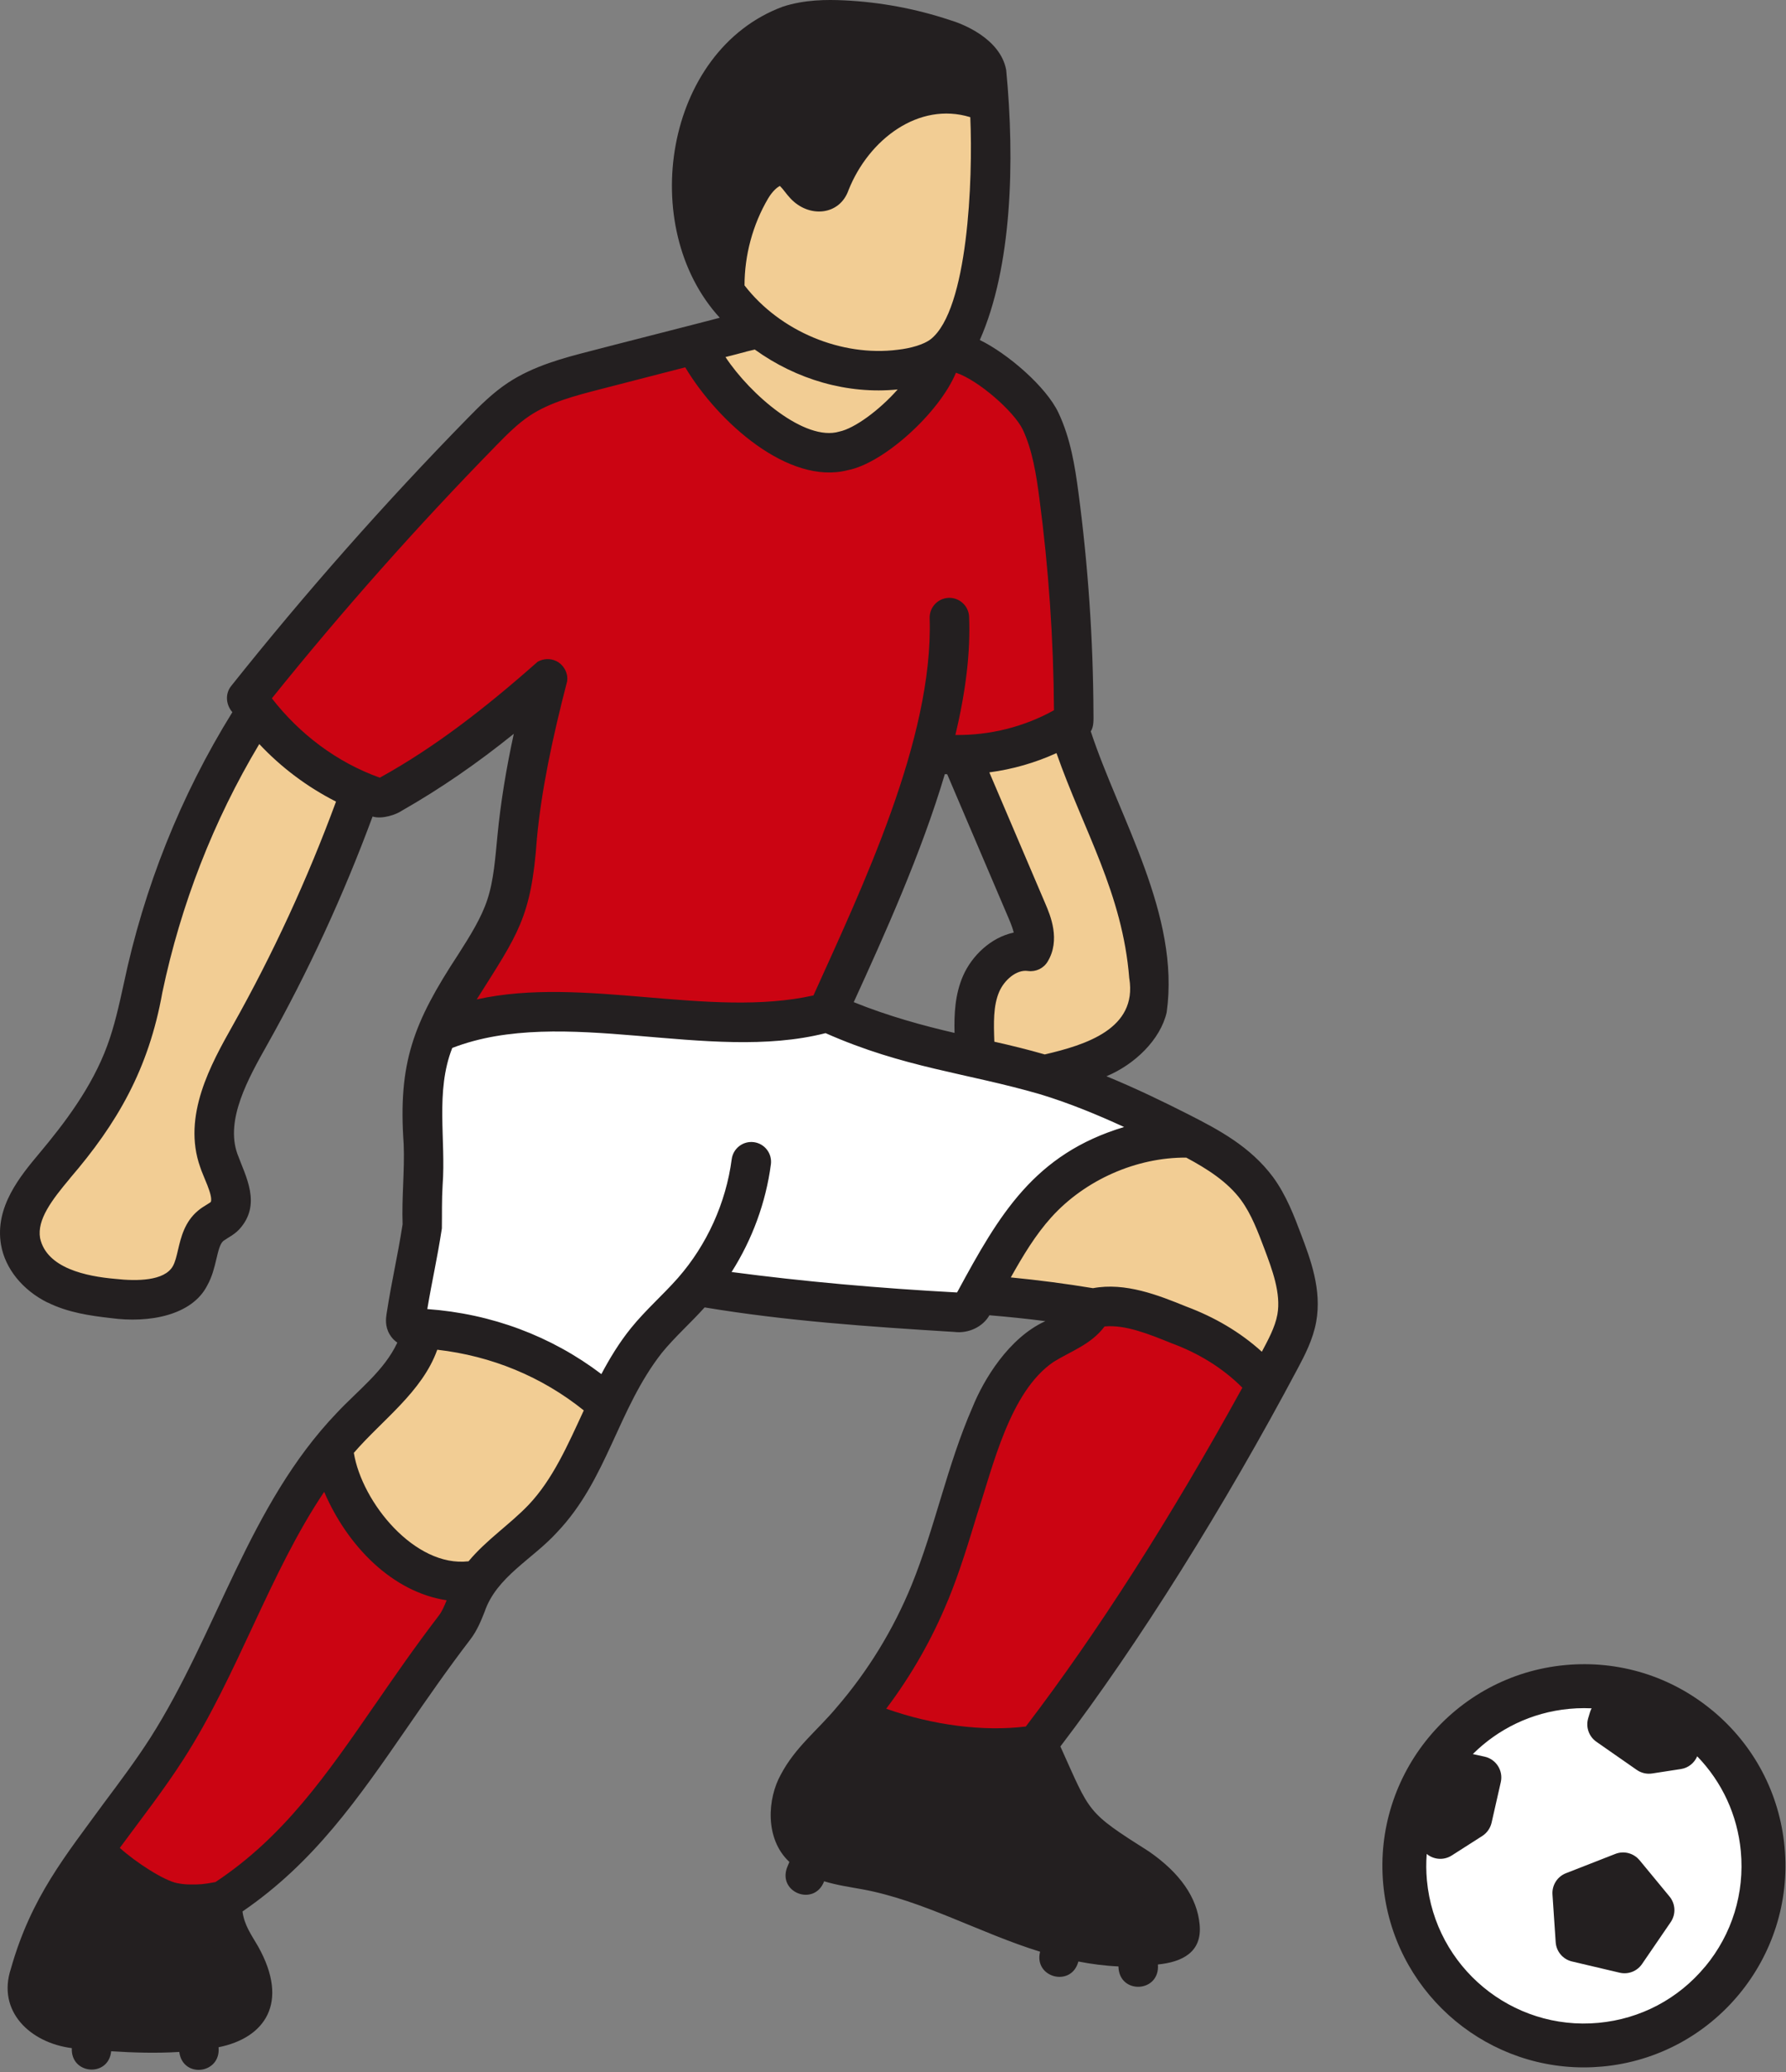
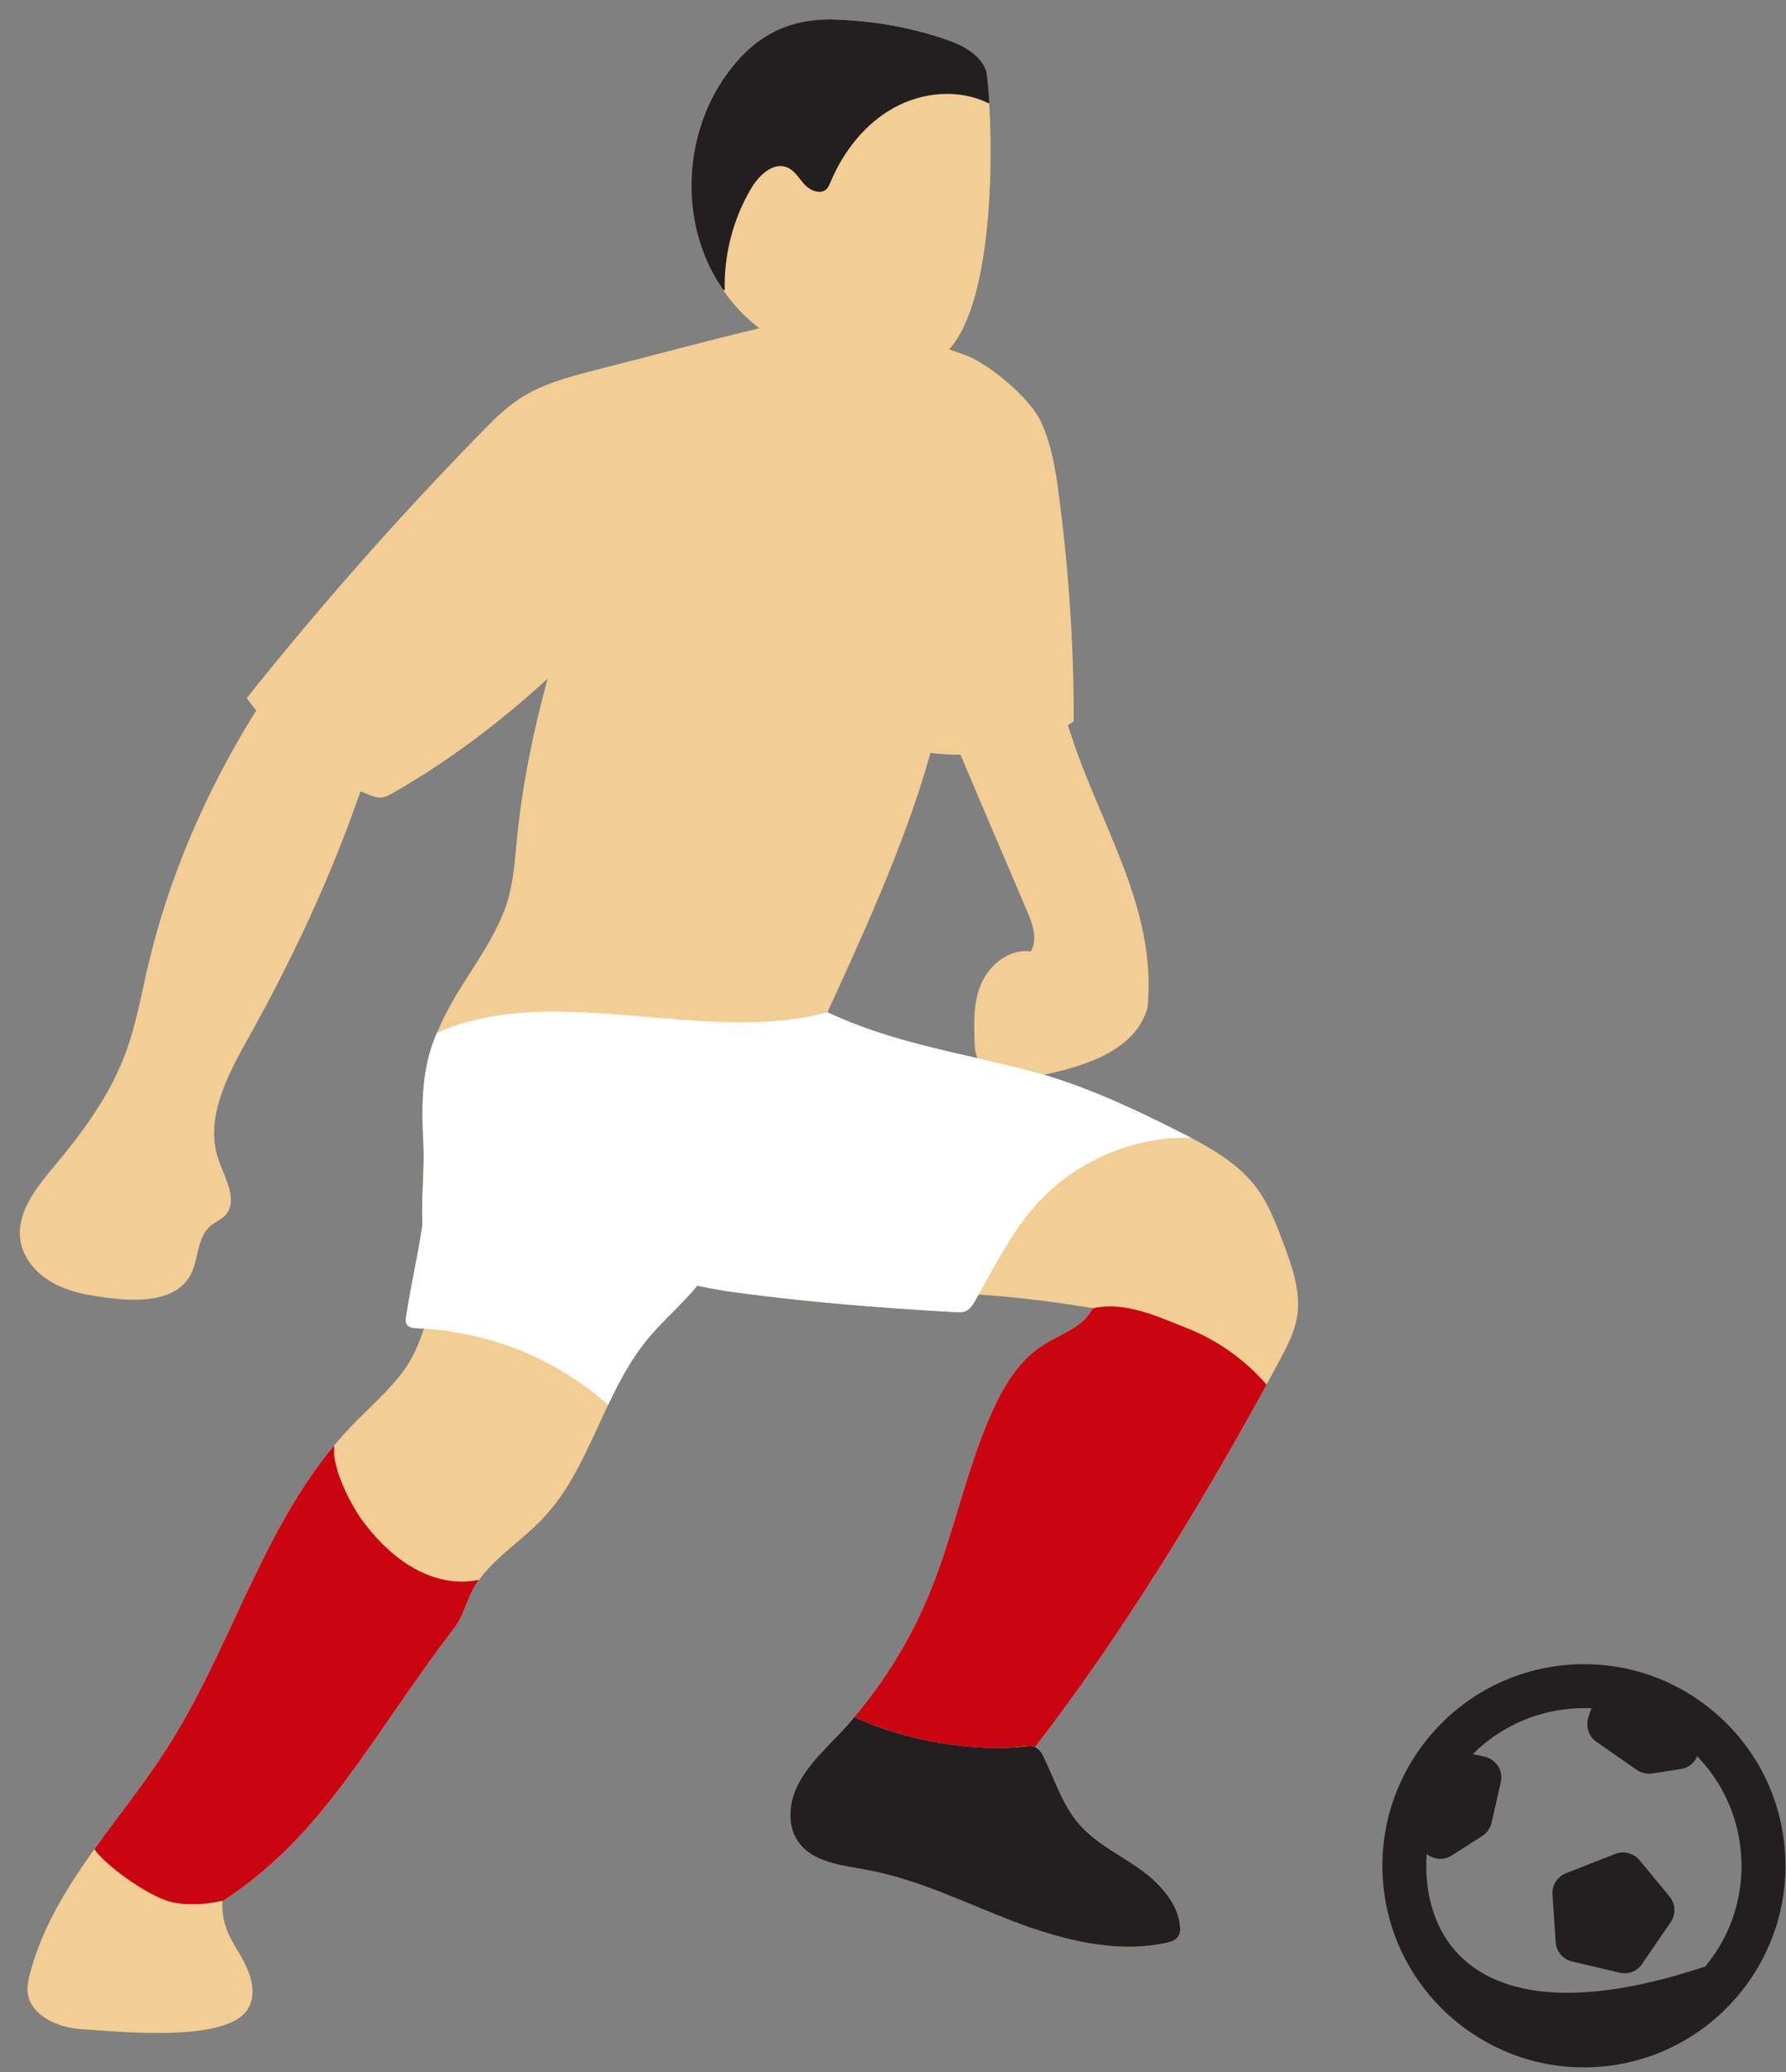
<svg xmlns="http://www.w3.org/2000/svg" width="100%" height="100%" viewBox="0 0 407 472" version="1.1" xml:space="preserve" style="fill-rule:evenodd;clip-rule:evenodd;stroke-linejoin:round;stroke-miterlimit:2;">
  <rect x="0" y="0" width="407" height="472" fill="#808080" stroke="none" />
  <g transform="matrix(1,0,0,1,-64.536,-16.931)">
    <g id="uuid-f15a271a-f52b-4990-9d95-cbbd0488fe3b">
      <path d="M77.39,309.57C81.38,311.54 85.86,312.18 90.27,312.68C96.72,313.41 104.66,313.18 107.85,307.52C109.89,303.9 109.33,298.81 112.53,296.15C113.55,295.29 114.86,294.8 115.79,293.84C118.93,290.62 115.9,285.49 114.39,281.26C110.98,271.72 116.51,261.56 121.48,252.73C131.4,234.97 140.03,216.41 146.69,197.17C148.21,197.75 149.78,198.63 151.43,198.6C152.34,198.53 153.16,198.07 153.95,197.63C166.75,190.33 178.44,181.48 189.32,171.54C186.12,183.38 183.59,195.36 182.39,207.57C181.87,212.88 181.53,218.27 179.84,223.33C176.21,233.53 168.38,241.77 164.3,251.76C160.6,259.76 160.54,268.71 161.03,277.36C161.29,283.6 160.53,289.82 160.79,296.05C159.53,304.25 158.35,308.69 157.08,316.89C156.45,319.74 159.11,319.41 161.08,319.56L161.06,319.78C160.27,322.29 158.76,326.01 156.81,328.74C153.33,333.65 148.65,337.55 144.49,341.9C124.95,362.37 117.82,391.37 102.6,415.15C96.82,424.17 89.83,432.56 83.73,441.42C78.38,449.22 73.75,457.34 71.37,466.48C70.93,468.14 70.58,469.88 70.97,471.55C72.03,476.19 77.8,478.71 82.54,479.09C91.1,479.62 116.43,482.45 121.09,474.43C123.23,470.79 121.55,466.15 119.44,462.5C117.75,459.55 114.97,455.94 115.21,450.22L115.15,449.91L115.42,449.85C138.55,434.84 149.04,412.55 168.13,387.63C170.4,384.65 171,380.69 173.12,377.57C177.13,371.75 183.38,367.94 188.24,362.82C199.05,351.38 201.96,334.41 211.88,322.22C215.46,317.8 219.89,314.14 223.49,309.72L223.61,309.82C241.86,313.27 263.38,314.63 282.27,315.81C285.4,316.24 286.21,314.17 287.53,311.82C296.25,312.35 304.93,313.48 313.55,314.9C311.47,319.24 306.25,320.75 302.2,323.34C296.53,326.98 292.97,333.1 290.28,339.26C284.57,352.33 281.83,366.52 276.42,379.71C271.46,391.8 264.26,402.95 255.29,412.44C252.1,415.82 248.63,419.06 246.49,423.17C244.34,427.28 243.76,432.61 246.4,436.42C249.66,441.11 256.16,441.79 261.78,442.8C284.73,446.99 306.24,464.53 330.41,459.45C332.53,459.07 333.77,457.93 333.44,455.67C331.96,443.52 317.24,440.41 310.25,432.2C306.59,427.87 304.88,422.27 302.39,417.17C301.94,416.25 301.41,415.3 300.45,414.9L300.55,414.68C321.46,387.51 340.18,356.66 356.33,326.44C357.9,323.49 359.46,320.46 360.06,317.16C361.12,311.27 358.97,305.33 356.86,299.74C355.28,295.54 353.66,291.28 351.02,287.67C346.66,281.73 339.9,278.08 333.35,274.76C323.37,269.72 313.19,264.93 302.46,261.74C311.42,259.79 323.31,256.42 326.05,246.4C328.25,222.99 314.58,204.16 307.9,182.08C308.31,181.86 308.85,181.5 309.23,181.23C309.25,164.02 308.1,146.8 305.84,129.73C305.09,123.96 304.16,118.11 301.68,112.84C299.2,107.58 289.99,99.85 284.54,97.82C283.77,97.54 280.83,96.5 280.83,96.5C291.15,85.23 291.2,49.27 289.37,33.36C288.12,29.26 283.69,27.11 279.62,25.75C272.21,23.29 264.47,21.85 256.67,21.47C246.09,20.67 237.96,23.9 231.32,32.29C217.17,49.59 219.51,78.01 237.58,91.7C225.34,94.61 212.51,98.12 200.22,101.22C194.18,102.78 188.01,104.39 182.8,107.84C179.62,109.95 176.9,112.68 174.23,115.42C155.4,134.67 137.55,154.89 120.76,175.95C121.34,176.8 122.17,177.81 122.93,178.74C111.57,196.93 102.87,216.82 98.08,237.76C96.61,244.1 95.46,250.55 93.21,256.65C89.68,266.22 83.56,274.61 77.02,282.43C72.82,287.43 68.12,293.25 69.22,299.68C69.97,304.05 73.41,307.6 77.39,309.57ZM283.42,188.83C288.43,200.75 293.56,212.61 298.61,224.5C299.86,227.43 301.08,230.92 299.42,233.65C294.65,232.96 290.08,236.57 288.14,240.99C286.21,245.4 286.5,250.41 286.67,255.23C286.71,256.56 287.29,257.97 287.29,257.97C275.61,255.5 263.91,252.49 253.1,247.51C260.65,230.96 270.94,208.89 276.56,188.42C278.75,188.69 281.22,188.9 283.42,188.83Z" style="fill:rgb(242,205,148);fill-rule:nonzero;" />
    </g>
    <g id="uuid-f85bd989-ff53-4db0-89f8-285a08c18ea8">
      <path d="M159.49,319.47C160.02,319.49 160.55,319.51 161.08,319.56C176.55,320.56 191.21,326.46 202.88,336.76L203.14,336.88C205.6,331.71 208.28,326.64 211.88,322.22C215.46,317.8 219.89,314.14 223.49,309.72L223.61,309.82C223.61,309.82 228.18,310.8 231.41,311.22C248.29,313.42 265.26,314.9 282.27,315.81C283.08,315.85 283.94,315.88 284.69,315.54C286.33,314.66 286.95,312.62 287.93,311.12C291.83,304.2 295.48,297.06 300.8,291.18C309.6,281.44 322.9,275.67 336.01,276.13C325.19,270.56 314.15,265.23 302.46,261.74C286.03,257.08 268.61,254.92 253.1,247.51C225.12,255.07 190.8,240.38 164.27,252.11L164.17,252.07C160.57,259.99 160.55,268.82 161.03,277.36C161.29,283.6 160.53,289.82 160.79,296.05C159.53,304.25 158.35,308.69 157.08,316.89C156.67,318.75 157.71,319.46 159.49,319.47Z" style="fill:white;fill-rule:nonzero;" />
      <g>
        <path d="M290.28,339.26C284.57,352.33 281.83,366.52 276.42,379.71C272.21,389.97 266.39,399.56 259.23,408.03L259.29,408.08C270.44,413.14 285.5,416.16 297.66,414.76C298.58,414.66 299.59,414.52 300.45,414.9L300.55,414.68C320.09,389.34 337.86,360.37 353.19,332.29L353.1,332.24C348.21,326.63 341.98,322.21 335.07,319.47C328.3,316.79 320.89,313.3 313.67,314.92L313.55,314.9C311.47,319.24 306.25,320.75 302.2,323.34C296.53,326.98 292.97,333.1 290.28,339.26Z" style="fill:rgb(203,4,18);fill-rule:nonzero;" />
-         <path d="M123.91,179.93C129.97,187.49 137.94,193.49 146.87,197.25C148.34,197.8 149.84,198.64 151.43,198.6C152.34,198.53 153.16,198.07 153.95,197.63C166.75,190.33 178.44,181.48 189.32,171.54C186.12,183.38 183.59,195.36 182.39,207.57C181.87,212.88 181.53,218.27 179.84,223.33C176.17,233.63 168.23,241.95 164.17,252.07L164.27,252.11C190.8,240.38 225.12,255.07 253.1,247.51C260.65,230.96 270.94,208.89 276.56,188.42C287.82,189.9 299.65,187.38 309.23,181.23C309.25,164.02 308.1,146.8 305.84,129.73C305.09,123.96 304.16,118.11 301.68,112.84C299.2,107.58 289.99,99.85 284.54,97.82C283.77,97.54 280.83,96.5 280.83,96.5C280.35,96.98 279.84,97.42 279.29,97.82C276.23,106.38 264.91,117.82 256.76,119.63C243.19,122.37 229.07,106.76 222.87,95.39C215.33,97.33 207.77,99.28 200.22,101.22C194.18,102.78 188.01,104.39 182.8,107.84C179.62,109.95 176.9,112.68 174.23,115.42C155.4,134.67 137.55,154.89 120.76,175.95C121.6,177.17 122.92,178.71 123.91,179.93Z" style="fill:rgb(203,4,18);fill-rule:nonzero;" />
        <path d="M104.03,450.27C105.5,450.56 106.65,450.66 107.68,450.66C110,450.68 111.55,450.67 115.42,449.85C138.55,434.84 149.04,412.55 168.13,387.63C170.57,384.42 171.1,380.06 173.64,376.85L173.58,376.81C163.1,378.88 153.78,372.06 147.72,364.08C144.65,360.21 140.1,351.35 140.71,346.44L140.57,346.32C123.93,366.36 116.75,393.05 102.6,415.15C97.53,423.06 91.52,430.51 86.01,438.18L86.07,438.22C89.06,442.3 99.06,449.33 104.03,450.27Z" style="fill:rgb(203,4,18);fill-rule:nonzero;" />
      </g>
      <path d="M323.82,442.34C319.16,439.11 313.92,436.52 310.25,432.2C306.59,427.87 304.88,422.27 302.39,417.17C301.79,415.75 300.69,414.53 299.05,414.65C286.38,416.25 270.94,413.39 259.29,408.08L259.23,408.03C255.12,413.16 249.61,417.35 246.49,423.17C244.34,427.28 243.76,432.61 246.4,436.42C249.66,441.11 256.16,441.79 261.78,442.8C273.51,444.94 284.35,450.32 295.49,454.58C306.63,458.82 318.76,462 330.41,459.45C332.51,459.09 333.78,457.92 333.44,455.67C332.91,450.03 328.47,445.56 323.82,442.34Z" style="fill:rgb(35,31,32);fill-rule:nonzero;" />
      <path d="M229.03,82.5C229.17,82.7 229.3,82.9 229.44,83.09L229.69,82.91C229.5,74.87 231.61,66.79 235.7,59.86C237.48,56.86 240.76,53.71 243.97,55.08C245.7,55.83 246.65,57.64 247.93,59.01C249.21,60.38 251.54,61.31 252.88,60C253.31,59.58 253.54,59 253.78,58.45C256.69,51.51 261.55,45.22 268.12,41.55C274.68,37.87 283.05,37.1 289.79,40.45L289.99,40.45C289.85,37.98 289.64,35.61 289.37,33.36C288.12,29.26 283.69,27.11 279.62,25.75C272.21,23.29 264.47,21.85 256.67,21.47C246.1,20.67 237.96,23.9 231.32,32.29C220.05,46.24 218.95,67.61 229.03,82.5Z" style="fill:rgb(35,31,32);fill-rule:nonzero;" />
-       <path d="M111.24,479.21C121.9,478.04 124.83,471.7 119.44,462.5C117.75,459.55 114.97,455.94 115.21,450.22L115.15,449.91C111.16,450.71 110.07,450.66 107.68,450.66C106.65,450.66 105.5,450.56 104.03,450.27C99.06,449.33 89.06,442.3 86.07,438.22L86.01,438.18C79.76,446.89 74.07,456.08 71.37,466.48C70.93,468.14 70.58,469.88 70.97,471.55C72.03,476.19 77.8,478.71 82.54,479.09C92.1,479.87 101.74,480.58 111.24,479.21Z" style="fill:rgb(35,31,32);fill-rule:nonzero;" />
    </g>
    <g id="uuid-96f305e9-2b5d-4966-93d4-9e0c06288c25">
-       <path d="M75.39,313.61C80.03,315.91 85.03,316.62 89.76,317.16C98.54,318.37 108.3,316.54 111.76,309.74C112.9,307.71 113.4,305.58 113.85,303.69C114.27,301.91 114.66,300.23 115.43,299.59C116.57,298.77 117.8,298.25 119.02,296.99C124.28,291.29 120.48,284.86 118.63,279.75C115.84,271.95 121.14,262.52 125.4,254.95C134.74,238.34 142.81,220.85 149.44,202.92C151.6,203.59 154.79,202.51 156.18,201.55C164.9,196.58 173.3,190.79 181.62,184.08C179.85,192.21 178.62,199.84 177.91,207.14C177.41,212.19 177.07,217.44 175.57,221.92C174.22,225.99 171.74,229.98 168.96,234.33C158.75,249.9 155.21,258.98 156.53,277.56C156.77,283.54 156.06,289.67 156.28,295.8C155.04,303.73 153.88,308.13 152.62,316.27C152.49,317.16 152.23,319.01 153.31,320.84C153.8,321.69 154.42,322.3 155.08,322.75C152.06,329.21 146.15,333.56 141.25,338.8C121.19,359.77 114.04,388.82 98.81,412.75C95.58,417.8 91.83,422.8 88.21,427.64C79.51,439.59 71.65,448.99 67.02,465.35C63.8,475.1 71.46,482.26 80.9,483.45C80.61,489.49 89.28,490.17 89.87,484.16C94.93,484.49 100.24,484.64 105.39,484.32C106.17,490.42 114.92,489.37 114.34,483.25C124.85,481.15 130.59,473.17 123.34,460.26C121.87,457.72 120.18,455.43 119.8,452.32C136.08,441.17 146.03,426.8 157.46,410.25C161.89,403.84 166.47,397.21 171.71,390.37C173.28,388.32 174.18,386.05 174.97,384.06C177.69,376.06 185.93,372.08 191.51,365.92C202.96,353.87 205.25,337.99 215.37,325.07C218.28,321.5 221.94,318.26 225.11,314.73C243.51,317.79 262.16,319.1 282.05,320.32C285.17,320.71 288.48,319.21 290.01,316.52C294.25,316.87 298.51,317.31 302.76,317.86C294.42,321.64 288.67,331.23 286.15,337.48C280.34,350.77 277.67,364.73 272.25,378.03C268.08,388.19 262.33,397.57 255.15,405.89C250.83,411.06 245.77,414.9 242.49,421.11C239.45,426.5 238.72,435.74 244.42,441.04L243.89,442.33C241.77,448.09 250.15,451.23 252.34,445.45C255.31,446.35 258.11,446.74 260.97,447.26C274.81,449.78 287.84,457.26 301.56,461.49C300.06,467.42 308.71,469.68 310.28,463.72C313.24,464.3 316.3,464.7 319.41,464.84C319.52,471.33 328.93,470.85 328.4,464.4C333.83,463.85 338.54,461.67 337.91,455.28C337.34,449.16 333.46,443.57 326.38,438.67C311.96,429.53 313.1,430.03 306.18,414.74C323.88,391.55 343.56,360.08 360.3,328.58C361.83,325.69 363.74,322.09 364.48,317.98C365.79,310.71 363.17,303.76 361.06,298.18C359.47,293.96 357.67,289.18 354.63,285.03C349.42,278.06 342.27,274.28 335.37,270.77C329.75,267.92 323.4,264.84 316.68,262.08C323.15,259.39 328.98,253.72 330.4,247.53C333.51,225.34 319.63,203.35 313.1,183.51C313.86,182.43 313.72,180.63 313.72,179.36C313.65,162.63 312.5,145.74 310.3,129.16C309.51,123.16 308.51,116.82 305.74,110.95C302.93,104.98 294.11,97.43 287.82,94.38C295.14,77.82 295.84,53.75 293.83,32.86C292.47,25.6 283.64,22.27 281.03,21.51C273.21,18.91 265.08,17.4 256.86,17.01C252.97,16.83 247.87,16.83 242.92,18.45C215.92,28.47 209.64,68.67 228.56,89.31C225.74,90.08 202.46,95.99 199.07,96.9C193.02,98.46 186.17,100.23 180.29,104.12C176.85,106.41 174.05,109.18 171,112.3C152.17,131.54 134.08,152.02 117.23,173.17C115.79,174.94 116.01,177.47 117.49,179.15C105.67,198.19 97.34,219.13 92.72,241.09C91.64,246.02 90.61,250.67 88.97,255.12C85.47,264.62 79.21,272.81 73.55,279.57C69.22,284.74 63.28,291.82 64.77,300.47C65.7,305.87 69.66,310.79 75.38,313.63L75.39,313.61ZM117.21,472.13C112.94,477.32 89.21,475.07 82.89,474.61C79.24,474.32 75.78,472.46 75.34,470.54C75.18,469.84 75.44,468.68 75.71,467.62C77.53,460.63 80.91,453.66 86.6,445.2C91.47,449.42 98.58,453.83 103.16,454.7C106.03,455.27 108.39,455.24 111.12,455.08C111.91,458.76 113.59,461.55 114.83,463.6C116.74,466.4 118.3,470.75 117.2,472.14L117.21,472.13ZM150.05,405.13C138.88,421.31 129.19,435.31 113.64,445.62C110.82,446.17 109.94,446.18 108.06,446.17C107.02,446.18 106.14,446.11 104.87,445.86C102,445.31 95.56,441.22 91.84,437.84C96.76,431.15 101.86,424.66 106.39,417.59C118.76,398.35 125.92,375.34 138.41,356.74C143.71,369.12 153.99,379.59 166.32,381.44C165.79,382.77 165.25,383.99 164.56,384.9C159.19,391.91 154.54,398.63 150.05,405.14L150.05,405.13ZM184.97,359.73C180.72,364.17 175.38,367.67 171.31,372.56C159.08,373.99 147.01,359.14 145.17,347.86C151.57,340.43 160.78,333.95 164.18,324.37C176.59,325.79 188.02,330.52 197.57,338.19C193.94,346.04 190.51,353.9 184.97,359.73ZM282.78,311.06C282.74,311.12 282.69,311.22 282.62,311.33C264.79,310.37 247.59,308.83 231.25,306.67C235.96,299.26 239.07,290.81 240.21,282.14C240.53,279.68 238.8,277.42 236.33,277.09C233.87,276.77 231.61,278.5 231.28,280.97C229.98,290.89 225.63,300.5 219.03,308.02C215.63,311.88 211.7,315.28 208.37,319.39C205.64,322.75 203.44,326.41 201.58,329.92C190.17,321.27 176.58,316.17 161.91,315.11C163.05,308.31 164.11,304.01 165.23,296.74C165.28,293.49 165.19,290.32 165.4,286.9C166.18,276.56 163.69,265.53 167.6,255.63C192.87,245.87 225.88,259.08 252.67,252.26C270.58,260.18 284.72,261.29 301.6,266.19C308.16,268.18 314.66,270.86 320.7,273.64C300.25,279.79 292.25,293.57 282.78,311.07L282.78,311.06ZM279.85,193.26L280.39,193.29C285.07,204.28 289.77,215.28 294.46,226.27C294.99,227.51 295.35,228.53 295.55,229.35C290.3,230.46 285.99,234.68 284.01,239.18C282.13,243.47 281.96,248.01 282.06,252.21C275.01,250.58 266.92,248.38 259.09,245.2C266.12,229.82 274.49,211.28 279.85,193.25L279.85,193.26ZM280.58,381.43C283.22,374.99 285.25,368.31 287.21,361.85C290.79,351.07 294.63,333.91 304.63,327.14C308.57,324.69 313.16,323.2 316.25,319.07C320.98,318.62 326.34,320.8 331.53,322.9C337.54,325.11 343.12,328.46 347.65,333.02C331.23,362.84 314.64,388.79 298.31,410.19C288.68,411.39 277.11,409.91 266.49,406.14C272.22,398.54 276.95,390.26 280.57,381.42L280.58,381.43ZM306.82,435.12C309.94,438.79 313.8,441.24 317.54,443.62C321.97,446.46 327.43,449.77 328.81,455.19C313.95,457.81 301.09,451.96 288.63,446.98C280.34,443.57 271.76,440.05 262.58,438.38C258.11,437.57 252.14,436.9 250.1,433.85C246.07,425.98 255.79,419.01 260.45,413.47C272.58,418.31 287.05,420.55 298.37,419.21C300.97,424.61 302.71,430.26 306.82,435.11L306.82,435.12ZM347.38,290.33C349.69,293.48 351.19,297.47 352.65,301.33C354.45,306.12 356.5,311.54 355.63,316.36C355.1,319.27 353.48,322.2 352.09,324.83C347.1,320.3 341.2,316.9 334.9,314.55C328.51,311.95 320.99,308.97 313.61,310.35C307.42,309.33 301.16,308.51 294.88,307.9C297.69,302.9 300.5,298.21 304.13,294.19C311.84,285.66 323.54,280.53 334.86,280.61C339.58,283.14 344.27,286.09 347.38,290.32L347.38,290.33ZM321.89,239.82C323.73,251.3 311.94,254.93 302.62,257.11C298.76,256 294.89,255.05 291.13,254.21C290.98,249.99 290.85,246.01 292.26,242.79C293.4,240.19 296.15,237.72 298.78,238.1C300.56,238.35 302.33,237.52 303.26,235.99C306.28,231.03 303.89,225.43 302.74,222.74C298.49,212.78 294.23,202.8 289.99,192.86C295.29,192.16 300.45,190.68 305.29,188.47C311.48,206.12 320.36,220.41 321.88,239.83L321.89,239.82ZM285.65,43.62C286.28,57.84 285.12,87.47 276.64,94.19C275.08,95.41 272.04,96.28 269.11,96.6C256.34,98.23 242.32,92.44 234.2,81.94C234.2,75.06 236.08,68.07 239.57,62.15C240.58,60.44 241.75,59.49 242.27,59.29C243.07,60.07 243.76,61.18 244.63,62.08C248.79,66.61 255.87,66.12 257.92,60.19C262.51,48.7 273.9,40.02 285.64,43.62L285.65,43.62ZM234.58,97.02C234.9,96.93 235.69,96.75 236.54,96.55C246.04,103.4 257.68,106.79 269.1,105.64C264.86,110.44 259.23,114.53 255.8,115.24C247.97,117.57 235.54,106.86 229.86,98.26C231.44,97.86 233.01,97.46 234.58,97.03L234.58,97.02ZM234.82,35.12C240.83,27.52 247.69,25.31 256.45,25.97C262.86,26.21 281.8,28.86 284.86,34.21C270.26,31.71 256.6,41.3 250.4,54.96C245.58,47.88 236.8,48.93 231.82,57.58C230,60.66 228.55,63.92 227.46,67.29C225.15,56.19 227.72,43.9 234.81,35.12L234.82,35.12ZM177.45,118.57C180.24,115.72 182.58,113.39 185.28,111.6C189.9,108.54 195.71,107.04 201.34,105.59L220.69,100.6C228.18,113.13 244.27,127.49 257.71,124.03C265.85,122.51 278.61,110.96 282.38,101.83C287.4,103.47 295.57,110.6 297.6,114.76C299.81,119.46 300.68,125.02 301.38,130.32C303.5,146.31 304.62,162.59 304.72,178.71C297.94,182.48 290.09,184.46 282.25,184.34C284.67,174.22 285.7,165.37 285.38,157.42C285.28,154.94 283.17,153.01 280.7,153.11C278.22,153.21 276.29,155.31 276.39,157.79C277.26,185.22 260.83,219.45 249.91,243.67C226.19,248.95 197.49,239.15 173.17,244.58C182.58,229.64 185.61,225.96 186.88,208.02C187.88,197.14 190.37,185.23 193.77,172.14C194.07,170.26 192.98,168.32 191.28,167.5C189.95,166.86 188.35,166.93 187.06,167.66C175.17,178.18 163.58,187.19 151.09,194.07C141.34,190.59 132.83,184.17 126.49,176C142.52,156.07 159.65,136.77 177.45,118.58L177.45,118.57ZM80.47,285.33C91.2,272.87 98.41,260.5 101.53,243C105.73,223.01 113.15,203.9 123.62,186.41C128.64,191.76 134.58,196.21 141.11,199.52C134.63,217.1 126.72,234.25 117.56,250.53C112.68,259.21 105.99,271.1 110.16,282.78C110.75,284.73 113.13,289.21 112.58,290.71C112.45,290.84 112,291.11 111.66,291.32C111.08,291.67 110.35,292.11 109.66,292.7C106.6,295.25 105.77,298.79 105.1,301.64C104.77,303.07 104.45,304.41 103.93,305.33C102.01,308.73 95.72,308.78 90.79,308.23C84.23,307.66 75.16,305.82 73.67,298.94C72.95,294.74 76.32,290.3 80.48,285.34L80.47,285.33Z" style="fill:rgb(35,31,32);fill-rule:nonzero;" />
-     </g>
+       </g>
    <g id="uuid-45e95237-76c4-4b61-9bc8-d8920c79bb87">
-       <path d="M466.22,438.11C468.32,460.61 451.79,480.56 429.29,482.66C406.79,484.76 386.84,468.23 384.74,445.72C382.64,423.22 399.17,403.27 421.67,401.17C444.17,399.07 464.12,415.6 466.22,438.1L466.22,438.11Z" style="fill:white;fill-rule:nonzero;" />
      <g>
-         <path d="M454.79,406.57C445.35,398.74 433.42,395.06 421.21,396.2C396,398.56 377.41,420.98 379.76,446.19C381.98,469.95 402.04,487.84 425.45,487.84C426.87,487.84 428.31,487.77 429.76,487.64C454.97,485.28 473.56,462.86 471.21,437.65C470.07,425.44 464.24,414.4 454.8,406.57L454.79,406.57ZM453.13,464.85C447.01,472.24 438.37,476.8 428.82,477.69C409.09,479.54 391.56,464.99 389.71,445.27C389.52,443.22 389.51,441.2 389.66,439.22C391.23,440.52 393.52,440.74 395.35,439.58L402.32,435.13C403.39,434.44 404.15,433.36 404.44,432.12L406.54,422.87C407.14,420.25 405.48,417.64 402.85,417.06L400.17,416.47C405.88,410.79 413.51,406.98 422.14,406.17C423.28,406.06 424.42,406.01 425.55,406.01C426.12,406.01 426.68,406.03 427.24,406.05C427.1,406.32 426.97,406.6 426.88,406.9L426.46,408.3C425.86,410.31 426.61,412.47 428.33,413.67L437.53,420.08C438.55,420.79 439.81,421.08 441.04,420.89L447.6,419.88C449.31,419.62 450.66,418.47 451.3,416.98C456.97,422.83 460.47,430.37 461.24,438.6C462.13,448.15 459.25,457.48 453.13,464.87L453.13,464.85Z" style="fill:rgb(35,31,32);fill-rule:nonzero;" />
+         <path d="M454.79,406.57C445.35,398.74 433.42,395.06 421.21,396.2C396,398.56 377.41,420.98 379.76,446.19C381.98,469.95 402.04,487.84 425.45,487.84C426.87,487.84 428.31,487.77 429.76,487.64C454.97,485.28 473.56,462.86 471.21,437.65C470.07,425.44 464.24,414.4 454.8,406.57L454.79,406.57ZM453.13,464.85C409.09,479.54 391.56,464.99 389.71,445.27C389.52,443.22 389.51,441.2 389.66,439.22C391.23,440.52 393.52,440.74 395.35,439.58L402.32,435.13C403.39,434.44 404.15,433.36 404.44,432.12L406.54,422.87C407.14,420.25 405.48,417.64 402.85,417.06L400.17,416.47C405.88,410.79 413.51,406.98 422.14,406.17C423.28,406.06 424.42,406.01 425.55,406.01C426.12,406.01 426.68,406.03 427.24,406.05C427.1,406.32 426.97,406.6 426.88,406.9L426.46,408.3C425.86,410.31 426.61,412.47 428.33,413.67L437.53,420.08C438.55,420.79 439.81,421.08 441.04,420.89L447.6,419.88C449.31,419.62 450.66,418.47 451.3,416.98C456.97,422.83 460.47,430.37 461.24,438.6C462.13,448.15 459.25,457.48 453.13,464.87L453.13,464.85Z" style="fill:rgb(35,31,32);fill-rule:nonzero;" />
        <path d="M438.15,440.64C436.82,439.03 434.6,438.45 432.65,439.21L421.39,443.61C419.42,444.38 418.18,446.34 418.32,448.45L419.05,459.32C419.19,461.44 420.69,463.22 422.76,463.71C425.92,464.46 430.55,465.55 433.63,466.27C435.58,466.73 437.6,465.94 438.73,464.29L445.26,454.75C446.48,452.97 446.37,450.59 445,448.93L438.16,440.64L438.15,440.64Z" style="fill:rgb(35,31,32);fill-rule:nonzero;" />
      </g>
    </g>
  </g>
</svg>